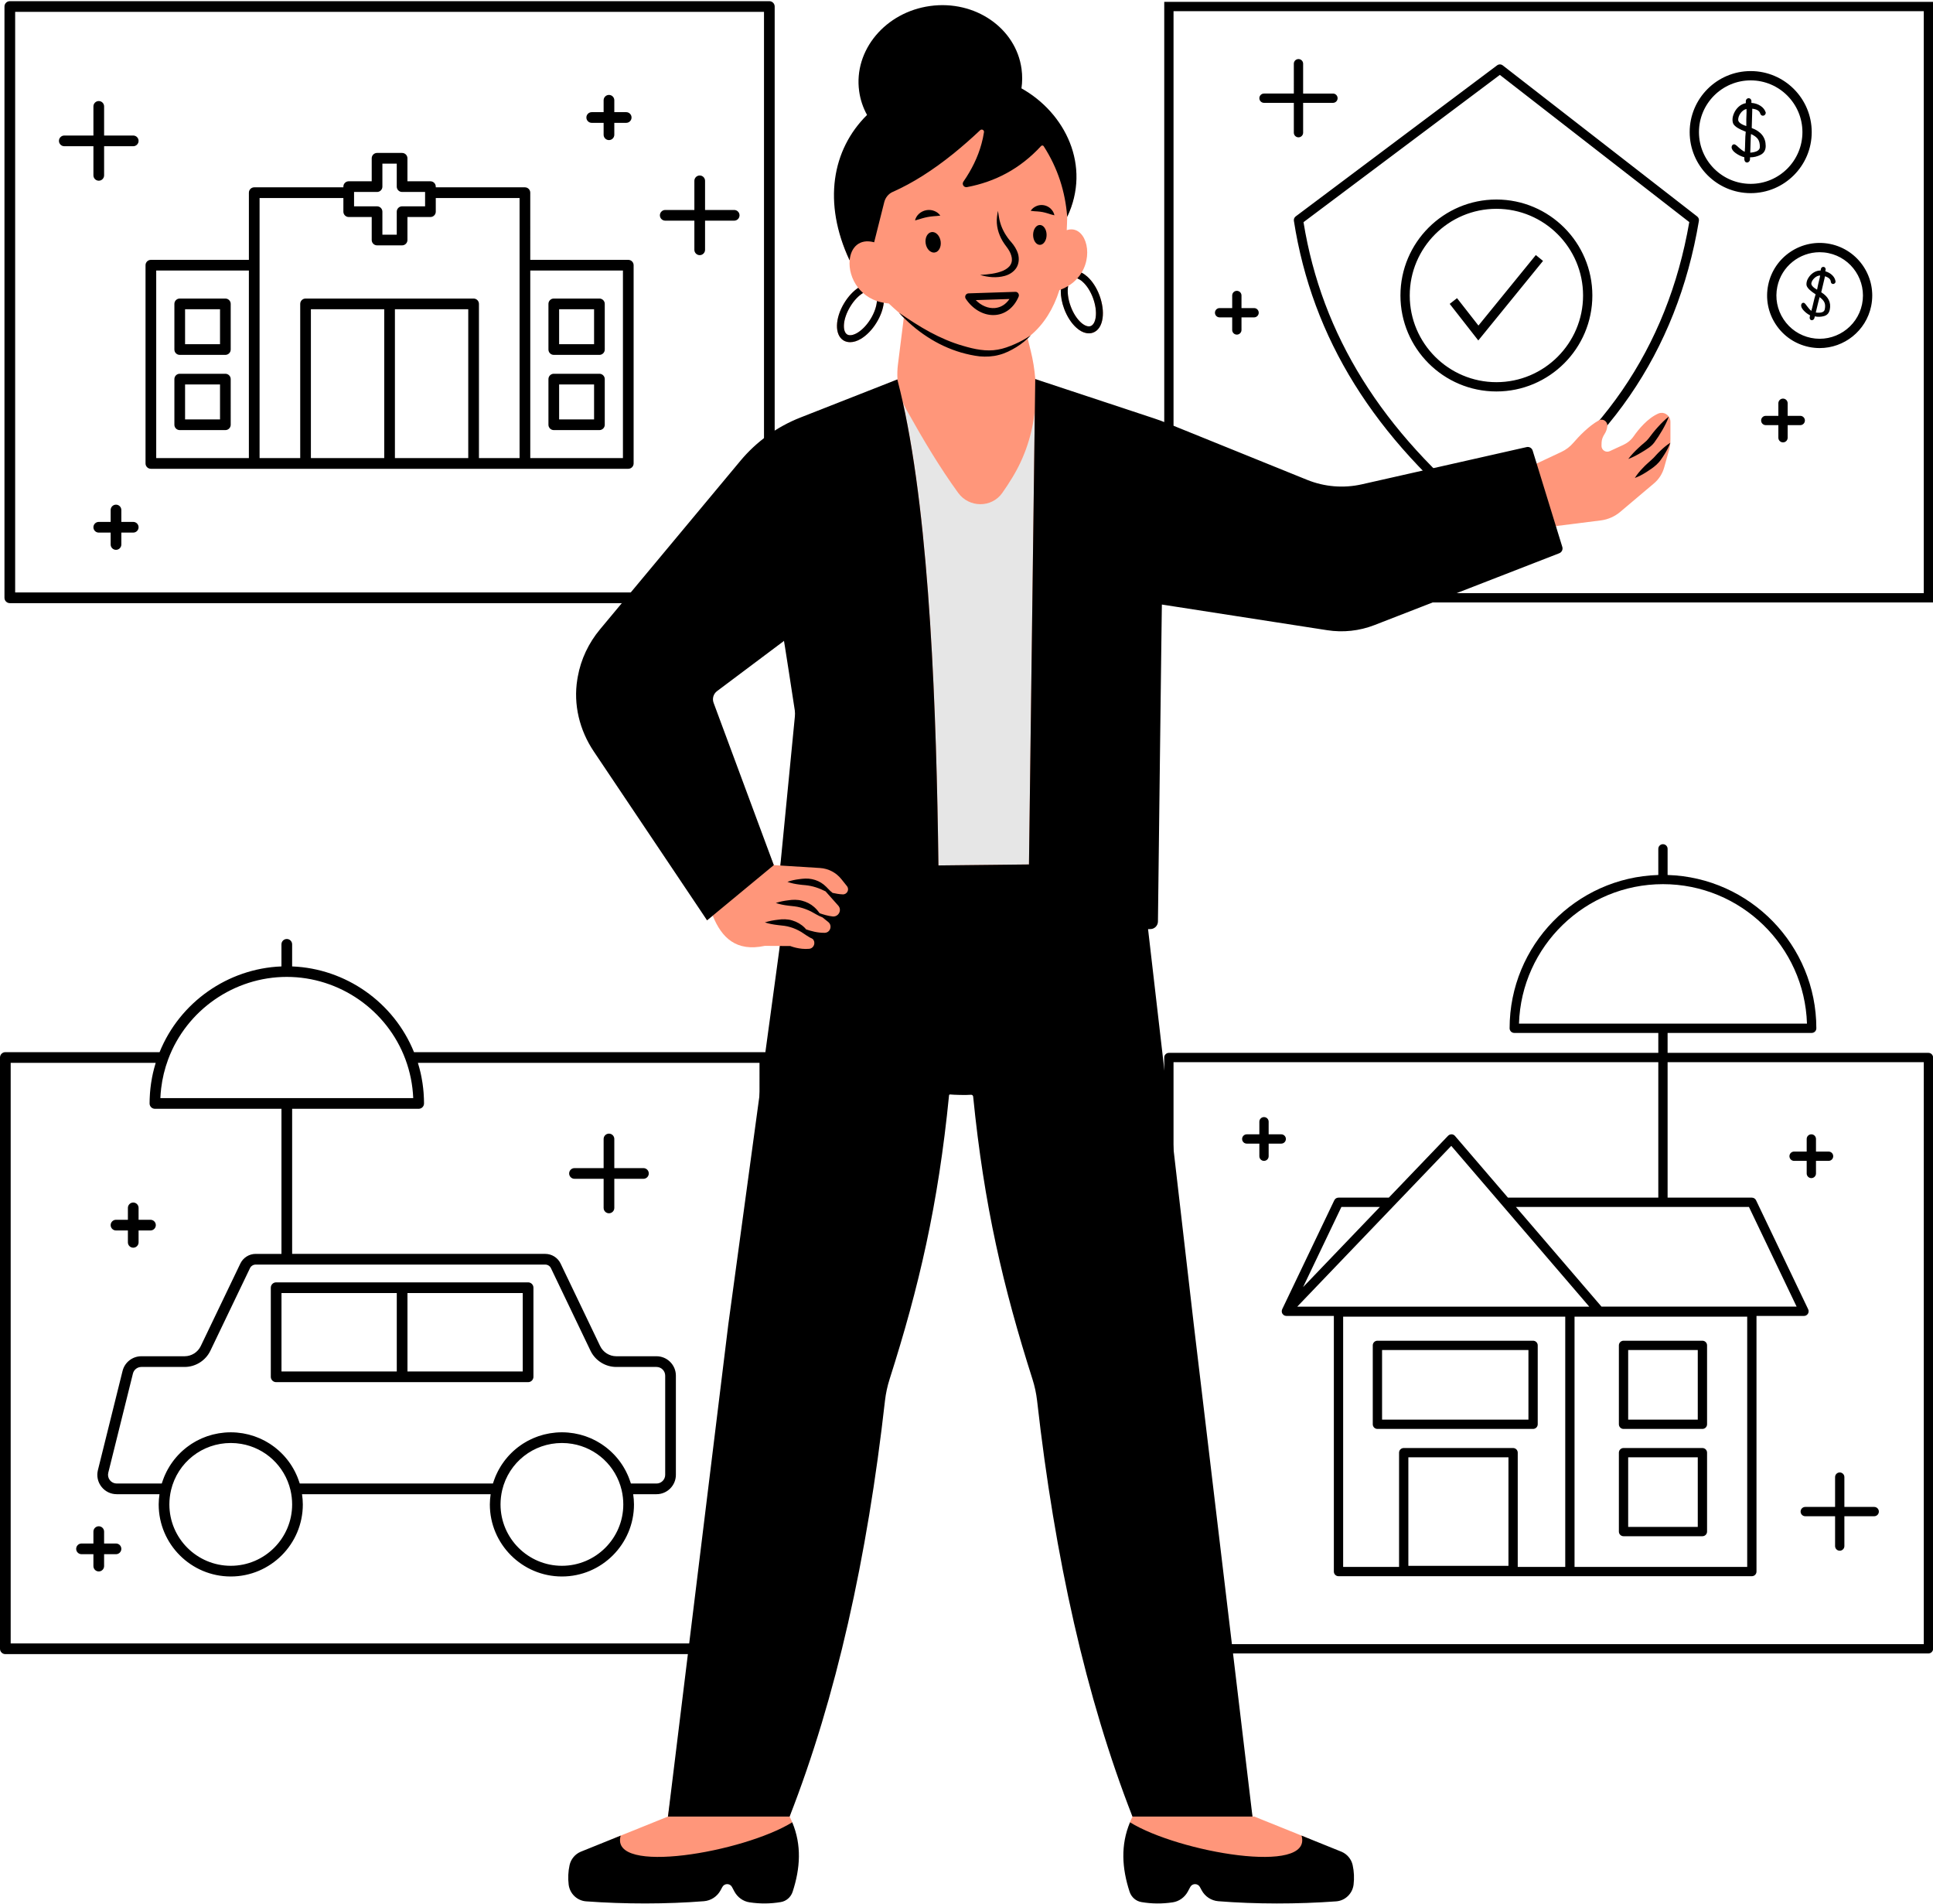
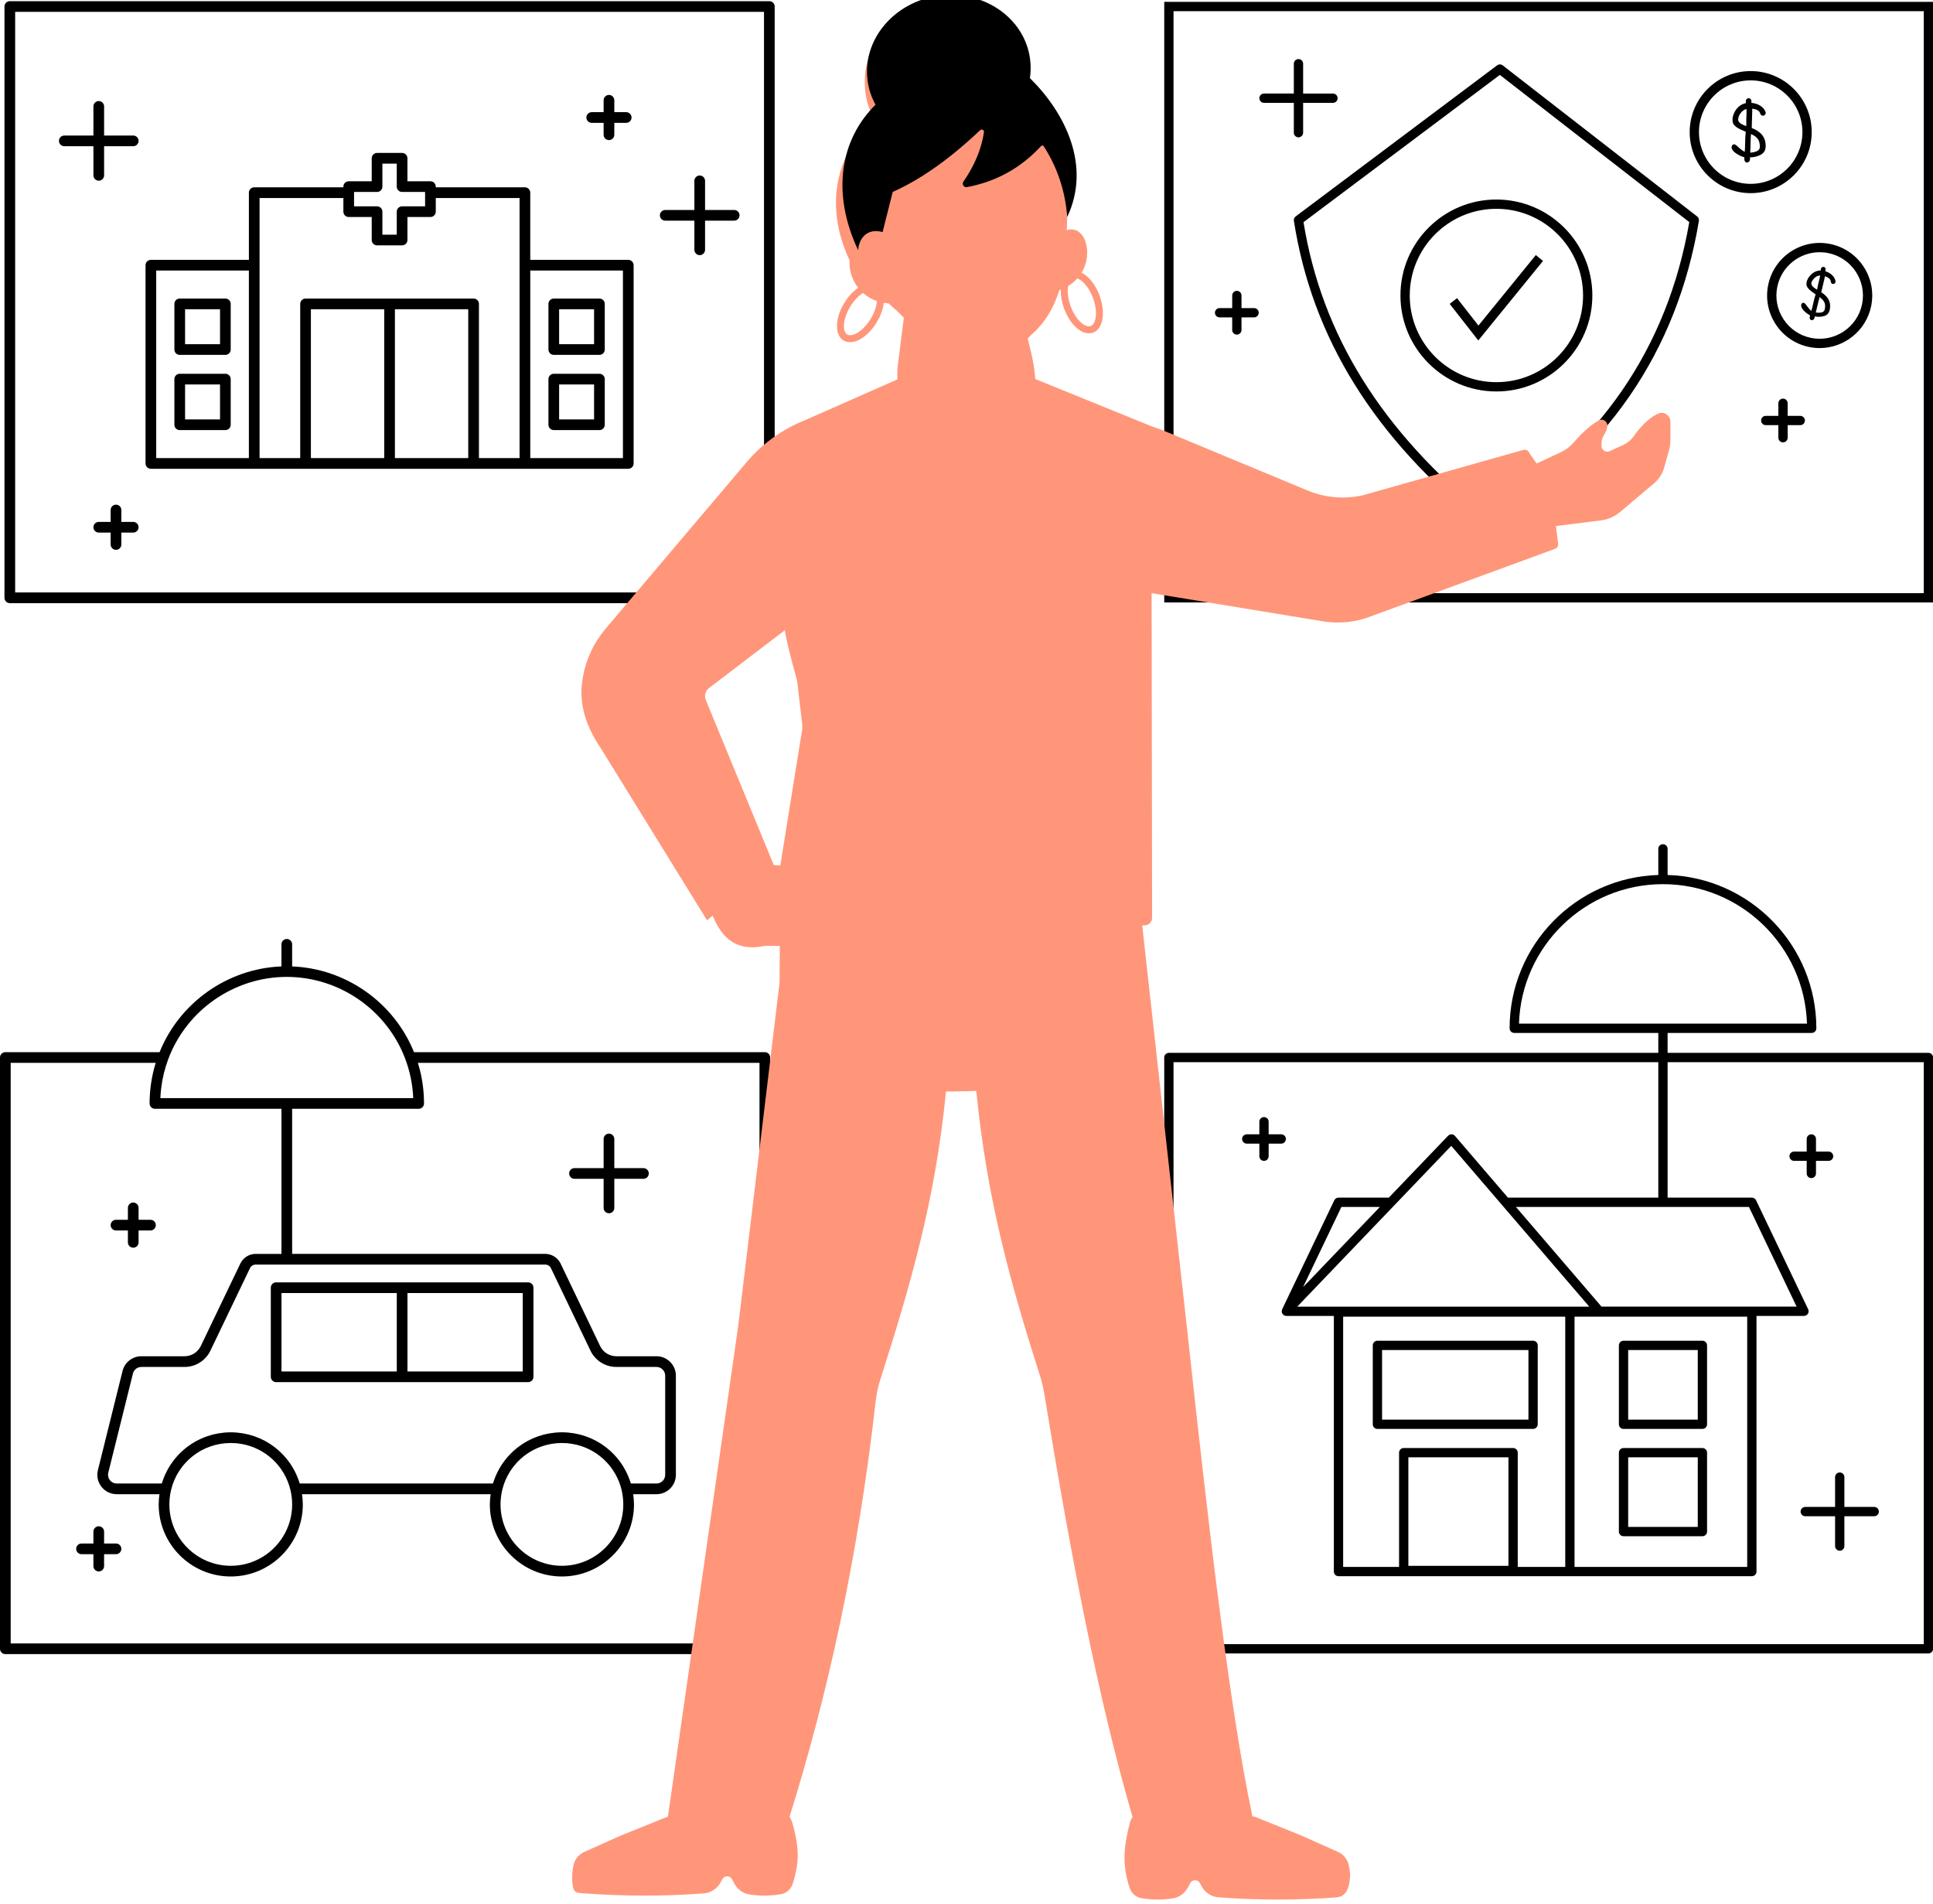
<svg xmlns="http://www.w3.org/2000/svg" fill="#000000" height="484.7" preserveAspectRatio="xMidYMid meet" version="1" viewBox="-0.0 -0.3 492.1 484.7" width="492.1" zoomAndPan="magnify">
  <g id="change1_1">
    <path d="M194.712,267.504h-89.315 c-5.133-12.696-17.367-21.285-31.025-21.824v-5.622 c0-0.751-0.609-1.36-1.36-1.36c-0.751,0-1.36,0.61-1.36,1.36v5.622 c-13.657,0.54-25.89,9.127-31.025,21.824H1.36 c-0.751,0-1.36,0.61-1.36,1.36L0,419.359 c-0,0.751,0.609,1.36,1.36,1.36h193.352c0.751,0,1.36-0.61,1.36-1.36 l0-150.495C196.072,268.114,195.463,267.504,194.712,267.504z M41.031,276.682 c0.301-2.505,0.895-4.963,1.777-7.345c0-0,0-0.001,0-0.001 c4.675-12.555,16.813-20.989,30.205-20.989c13.394,0,25.532,8.435,30.205,20.99 c1.176,3.175,1.84,6.487,1.981,9.864H40.827 C40.862,278.357,40.93,277.517,41.031,276.682z M193.352,417.999H2.72L2.72,270.225 h36.915c-0.023,0.074-0.038,0.15-0.06,0.225 c-0.22,0.73-0.42,1.464-0.591,2.204c-0.011,0.046-0.023,0.091-0.034,0.136 c-0.173,0.759-0.313,1.525-0.434,2.293c-0.023,0.143-0.046,0.285-0.067,0.428 c-0.109,0.75-0.194,1.503-0.254,2.26c-0.011,0.137-0.018,0.275-0.027,0.412 c-0.053,0.79-0.088,1.582-0.088,2.377c0,0.751,0.609,1.36,1.36,1.36h32.213 v36.93H65.083c-1.651,0-3.18,0.962-3.894,2.452l-10.085,21.017 c-0.753,1.569-2.365,2.583-4.106,2.583H35.99c-2.272,0-4.242,1.541-4.79,3.745 L24.925,373.889c-0.369,1.484-0.04,3.026,0.902,4.23s2.359,1.896,3.888,1.896 h10.888c-0.122,0.867-0.205,1.736-0.205,2.602 c0,10.113,8.233,18.342,18.353,18.342c10.114,0,18.342-8.228,18.342-18.342 c0-0.865-0.083-1.734-0.205-2.602h48.021c-0.122,0.867-0.205,1.736-0.205,2.602 c-0,10.113,8.233,18.342,18.353,18.342c10.114,0,18.342-8.228,18.342-18.342 c0-0.865-0.083-1.734-0.205-2.602h5.937c2.721,0,4.935-2.215,4.935-4.936v-25.24 c0-2.721-2.214-4.936-4.935-4.936h-10.238c-1.742,0-3.354-1.015-4.107-2.586 l-10.073-21.014c-0.714-1.49-2.243-2.453-3.895-2.453h-64.444v-36.93h32.214 c0.751,0,1.36-0.61,1.36-1.36c0-0.795-0.035-1.586-0.088-2.375 c-0.009-0.139-0.017-0.278-0.028-0.417c-0.06-0.754-0.145-1.503-0.253-2.25 c-0.022-0.15-0.046-0.299-0.07-0.448c-0.121-0.762-0.259-1.521-0.43-2.274 c-0.013-0.056-0.029-0.112-0.042-0.168c-0.169-0.728-0.366-1.451-0.582-2.169 c-0.024-0.078-0.039-0.158-0.063-0.236h86.962L193.352,417.999z M158.642,372.928 c-0.124-0.201-0.252-0.397-0.383-0.592c-0.146-0.217-0.296-0.431-0.451-0.641 c-0.139-0.189-0.281-0.375-0.428-0.557c-0.162-0.203-0.329-0.402-0.5-0.598 c-0.153-0.176-0.308-0.35-0.468-0.519c-0.178-0.189-0.362-0.373-0.548-0.554 c-0.166-0.162-0.332-0.322-0.504-0.477c-0.193-0.175-0.392-0.342-0.593-0.509 c-0.177-0.147-0.354-0.294-0.537-0.434c-0.208-0.159-0.422-0.31-0.636-0.461 c-0.188-0.131-0.374-0.264-0.567-0.388c-0.222-0.143-0.45-0.277-0.678-0.411 c-0.196-0.115-0.39-0.232-0.591-0.34c-0.236-0.127-0.479-0.242-0.721-0.359 c-0.203-0.098-0.403-0.199-0.61-0.289c-0.251-0.109-0.508-0.206-0.764-0.304 c-0.207-0.079-0.411-0.164-0.622-0.236c-0.268-0.092-0.542-0.168-0.815-0.248 c-0.207-0.06-0.411-0.127-0.621-0.18c-0.291-0.074-0.588-0.13-0.884-0.19 c-0.199-0.04-0.395-0.089-0.596-0.122c-0.333-0.056-0.672-0.091-1.011-0.129 c-0.17-0.019-0.336-0.048-0.507-0.062c-0.512-0.043-1.029-0.066-1.551-0.066 c-0.522,0-1.04,0.023-1.552,0.066c-0.171,0.014-0.338,0.043-0.508,0.062 c-0.339,0.038-0.678,0.073-1.012,0.129c-0.2,0.033-0.395,0.082-0.592,0.121 c-0.298,0.06-0.597,0.117-0.89,0.191c-0.207,0.053-0.409,0.119-0.614,0.178 c-0.276,0.08-0.553,0.158-0.823,0.25c-0.208,0.071-0.409,0.154-0.613,0.233 c-0.26,0.1-0.521,0.197-0.775,0.308c-0.202,0.088-0.397,0.187-0.595,0.282 c-0.248,0.119-0.496,0.237-0.738,0.367c-0.194,0.104-0.382,0.217-0.572,0.329 c-0.236,0.138-0.471,0.276-0.7,0.424c-0.185,0.119-0.363,0.246-0.543,0.372 c-0.224,0.156-0.446,0.313-0.662,0.479c-0.174,0.133-0.342,0.273-0.511,0.413 c-0.211,0.174-0.419,0.35-0.622,0.533c-0.162,0.146-0.319,0.298-0.475,0.45 c-0.197,0.191-0.391,0.385-0.579,0.586c-0.149,0.159-0.294,0.321-0.437,0.485 c-0.183,0.209-0.361,0.421-0.534,0.638c-0.135,0.169-0.266,0.341-0.395,0.515 c-0.167,0.225-0.328,0.454-0.484,0.687c-0.121,0.18-0.239,0.361-0.354,0.546 c-0.149,0.24-0.291,0.485-0.429,0.733c-0.106,0.19-0.211,0.38-0.31,0.575 c-0.13,0.254-0.252,0.514-0.371,0.776c-0.091,0.2-0.181,0.399-0.265,0.603 c-0.11,0.266-0.209,0.538-0.307,0.811c-0.076,0.211-0.152,0.421-0.22,0.636 c-0.027,0.086-0.062,0.168-0.088,0.255H76.312 c-0.025-0.082-0.058-0.16-0.084-0.242c-0.073-0.232-0.156-0.459-0.237-0.687 c-0.091-0.254-0.183-0.506-0.285-0.753c-0.091-0.223-0.19-0.441-0.29-0.659 c-0.11-0.242-0.223-0.481-0.343-0.717c-0.109-0.213-0.223-0.421-0.339-0.629 c-0.128-0.229-0.26-0.456-0.398-0.678c-0.125-0.201-0.253-0.399-0.385-0.595 c-0.146-0.216-0.295-0.428-0.449-0.637c-0.14-0.19-0.283-0.377-0.431-0.561 c-0.161-0.202-0.327-0.399-0.497-0.594c-0.154-0.177-0.31-0.352-0.471-0.523 c-0.177-0.188-0.359-0.37-0.544-0.55c-0.167-0.163-0.335-0.325-0.509-0.482 c-0.192-0.173-0.389-0.339-0.587-0.504c-0.179-0.149-0.358-0.297-0.543-0.438 c-0.206-0.158-0.418-0.307-0.63-0.457c-0.189-0.133-0.378-0.266-0.572-0.392 c-0.22-0.142-0.446-0.274-0.672-0.407c-0.198-0.116-0.395-0.234-0.598-0.343 c-0.234-0.126-0.474-0.24-0.714-0.355c-0.205-0.099-0.408-0.201-0.617-0.292 c-0.249-0.109-0.504-0.204-0.759-0.302c-0.209-0.08-0.415-0.165-0.627-0.238 c-0.266-0.091-0.538-0.167-0.809-0.246c-0.209-0.061-0.415-0.128-0.626-0.182 c-0.29-0.073-0.585-0.129-0.88-0.189c-0.2-0.04-0.397-0.089-0.6-0.123 c-0.332-0.056-0.67-0.091-1.007-0.129c-0.171-0.019-0.339-0.048-0.511-0.062 c-0.512-0.043-1.029-0.066-1.551-0.066c-0.522,0-1.04,0.023-1.552,0.066 c-0.171,0.014-0.338,0.043-0.508,0.062c-0.339,0.038-0.678,0.073-1.012,0.129 c-0.2,0.034-0.395,0.082-0.592,0.121c-0.298,0.06-0.597,0.117-0.89,0.191 c-0.207,0.053-0.409,0.119-0.614,0.178c-0.276,0.08-0.553,0.157-0.823,0.25 c-0.208,0.071-0.409,0.154-0.613,0.233c-0.26,0.1-0.521,0.197-0.775,0.308 c-0.202,0.088-0.397,0.187-0.595,0.282c-0.248,0.119-0.496,0.237-0.738,0.367 c-0.194,0.104-0.382,0.217-0.572,0.329c-0.236,0.138-0.471,0.276-0.7,0.424 c-0.185,0.119-0.363,0.246-0.543,0.372c-0.224,0.156-0.446,0.313-0.662,0.479 c-0.174,0.133-0.342,0.273-0.511,0.413c-0.211,0.174-0.419,0.35-0.622,0.533 c-0.162,0.146-0.319,0.298-0.475,0.45c-0.197,0.191-0.391,0.385-0.579,0.586 c-0.149,0.159-0.294,0.321-0.437,0.485c-0.183,0.209-0.361,0.421-0.534,0.639 c-0.135,0.169-0.266,0.341-0.395,0.515c-0.167,0.225-0.328,0.454-0.484,0.687 c-0.121,0.18-0.239,0.361-0.354,0.546c-0.149,0.24-0.291,0.485-0.429,0.733 c-0.106,0.19-0.211,0.38-0.31,0.575c-0.13,0.254-0.252,0.514-0.371,0.776 c-0.091,0.2-0.181,0.399-0.265,0.603c-0.11,0.266-0.209,0.538-0.307,0.811 c-0.076,0.211-0.152,0.421-0.22,0.636c-0.027,0.086-0.062,0.168-0.088,0.255 H29.715c-0.687,0-1.322-0.31-1.745-0.85c-0.423-0.542-0.571-1.233-0.405-1.9 l6.276-25.24c0.246-0.99,1.13-1.68,2.15-1.68h11.008 c2.781,0,5.356-1.62,6.558-4.129l10.084-21.017 c0.264-0.551,0.83-0.907,1.442-0.907h73.733c0.611,0,1.177,0.356,1.442,0.908 l10.073,21.014c1.203,2.51,3.778,4.131,6.56,4.131h10.238 c1.222,0,2.216,0.993,2.216,2.215v25.24c0,1.222-0.994,2.215-2.216,2.215h-6.512 c-0.025-0.083-0.058-0.161-0.084-0.244c-0.073-0.23-0.154-0.456-0.236-0.682 c-0.092-0.255-0.185-0.51-0.287-0.759c-0.091-0.222-0.189-0.439-0.288-0.656 c-0.111-0.243-0.224-0.483-0.344-0.719c-0.108-0.212-0.222-0.419-0.337-0.626 C158.913,373.379,158.781,373.151,158.642,372.928z M158.678,382.617 c0,8.613-7.008,15.621-15.622,15.621c-8.62-0-15.633-7.008-15.633-15.621 c0-1.216,0.143-2.445,0.424-3.646c1.687-7.059,7.941-11.987,15.21-11.987 c0.908,0,1.8,0.077,2.669,0.226c6.084,1.04,11.053,5.586,12.529,11.762 c0,0,0,0,0,0C158.535,380.177,158.678,381.404,158.678,382.617z M74.373,382.617c0,8.613-7.008,15.621-15.622,15.621 c-8.62,0-15.633-7.008-15.633-15.621c0-1.216,0.143-2.445,0.424-3.646 c1.687-7.059,7.941-11.987,15.21-11.987c0.908,0,1.8,0.077,2.669,0.226 c6.084,1.04,11.054,5.586,12.529,11.762c0,0,0,0,0,0 C74.23,380.178,74.373,381.405,74.373,382.617z M134.442,326.094H70.301 c-0.751,0-1.36,0.61-1.36,1.36v22.682c0,0.751,0.609,1.36,1.36,1.36h64.141 c0.751,0,1.36-0.61,1.36-1.36v-22.682 C135.802,326.703,135.193,326.094,134.442,326.094z M101.011,348.775h-29.35v-19.961 h29.35V348.775z M133.082,348.775h-29.351v-19.961h29.351V348.775z M144.893,298.376 c0-0.751,0.609-1.36,1.36-1.36h7.417v-7.415c0-0.751,0.609-1.36,1.36-1.36 c0.751,0,1.36,0.61,1.36,1.36v7.415h7.416c0.751,0,1.36,0.61,1.36,1.36 s-0.609,1.36-1.36,1.36h-7.416v7.415c0,0.751-0.609,1.36-1.36,1.36 c-0.751,0-1.36-0.61-1.36-1.36v-7.415h-7.417 C145.501,299.736,144.893,299.126,144.893,298.376z M30.89,393.925 c0,0.751-0.609,1.36-1.36,1.36h-3.028v3.028c0,0.751-0.609,1.36-1.36,1.36 c-0.751,0-1.36-0.61-1.36-1.36v-3.028h-3.028 c-0.751,0-1.36-0.61-1.36-1.36c0-0.751,0.609-1.36,1.36-1.36h3.028 l0-3.027c0-0.751,0.609-1.36,1.36-1.36s1.36,0.61,1.36,1.36v3.027 h3.028C30.282,392.564,30.89,393.174,30.89,393.925z M28.171,311.527 c0-0.751,0.609-1.36,1.36-1.36h3.028v-3.028c0-0.751,0.609-1.36,1.36-1.36 c0.751,0,1.36,0.61,1.36,1.36v3.028h3.028c0.751,0,1.36,0.61,1.36,1.36 s-0.609,1.36-1.36,1.36h-3.028l-0,3.027c0,0.751-0.609,1.36-1.36,1.36 s-1.36-0.61-1.36-1.36v-3.027h-3.028 C28.779,312.888,28.171,312.278,28.171,311.527z M195.857,0L2.498,0 C1.747-0,1.138,0.609,1.138,1.36L1.138,151.856 c0,0.751,0.609,1.36,1.36,1.36h193.359c0.751,0,1.36-0.609,1.36-1.36V1.36 C197.217,0.609,196.608,0,195.857,0z M194.497,150.496L3.858,150.496 L3.858,2.72l190.639,0L194.497,150.496z M152.599,75.689h-11.617 c-0.751,0-1.36,0.609-1.36,1.36l-0,11.618c0,0.751,0.609,1.36,1.36,1.36 h11.617c0.751,0,1.36-0.609,1.36-1.36V77.049 C153.959,76.298,153.35,75.689,152.599,75.689z M151.239,87.307h-8.898v-8.898h8.898 V87.307z M152.599,94.833h-11.617c-0.751,0-1.36,0.609-1.36,1.36v11.618 c0,0.751,0.609,1.36,1.36,1.36h11.617c0.751,0,1.36-0.609,1.36-1.36V96.193 C153.959,95.442,153.35,94.833,152.599,94.833z M151.239,106.451h-8.898v-8.898 l8.898,0L151.239,106.451z M38.409,119.019l26.308,0 c0.002,0,0.004,0.001,0.006,0.001l68.909,0c0.002,0,0.004-0.001,0.006-0.001 l26.308,0c0.751,0,1.36-0.609,1.36-1.36l0-50.457 c0-0.751-0.609-1.36-1.36-1.36h-24.954V48.739c0-0.751-0.609-1.36-1.36-1.36 H110.937v-0.178c0-0.751-0.609-1.36-1.36-1.36h-5.853v-5.854 c0-0.751-0.609-1.36-1.36-1.36H95.99c-0.751,0-1.36,0.609-1.36,1.36v5.854 h-5.854c-0.751,0-1.36,0.609-1.36,1.36v0.178H64.723 c-0.751,0-1.36,0.609-1.36,1.36v17.102H38.409c-0.751,0-1.36,0.609-1.36,1.36 l-0,50.457C37.049,118.41,37.658,119.019,38.409,119.019z M134.996,68.561h23.59 v47.737H134.996V68.561z M97.818,116.299H79.147V78.409h18.67V116.299z M119.207,116.299h-18.67V78.409l18.67,0V116.299z M90.136,48.739V48.561h5.854 c0.751,0,1.36-0.609,1.36-1.36v-5.854h3.655v5.854 c0,0.751,0.609,1.36,1.36,1.36h5.853v0.178v3.477h-5.853 c-0.751,0-1.36,0.609-1.36,1.36v5.854H97.35v-5.854 c0-0.751-0.609-1.36-1.36-1.36h-5.854V48.739z M66.083,50.099h21.334v3.477 c0,0.751,0.609,1.36,1.36,1.36h5.854v5.854c0,0.751,0.609,1.36,1.36,1.36 h6.374c0.751,0,1.36-0.609,1.36-1.36v-5.854l5.853,0 c0.751,0,1.36-0.609,1.36-1.36v-3.477h21.334v66.201h-10.345l0-39.251 c0-0.751-0.609-1.36-1.36-1.36l-42.779-0c-0.751,0-1.36,0.609-1.36,1.36 l-0,39.251H66.083V50.099z M39.769,68.561h23.59l-0,47.737l-23.59-0 L39.769,68.561z M57.373,75.689H45.755c-0.751,0-1.36,0.609-1.36,1.36v11.618 c0,0.751,0.609,1.36,1.36,1.36h11.618c0.751,0,1.36-0.609,1.36-1.36V77.049 C58.733,76.298,58.124,75.689,57.373,75.689z M56.013,87.307h-8.898l0-8.898 h8.898V87.307z M57.373,94.833H45.755c-0.751,0-1.36,0.609-1.36,1.36 l-0,11.618c0,0.751,0.609,1.36,1.36,1.36h11.618 c0.751,0,1.36-0.609,1.36-1.36V96.193 C58.733,95.442,58.124,94.833,57.373,94.833z M56.013,106.451h-8.898v-8.898h8.898 V106.451z M15.007,35.557c0-0.751,0.609-1.36,1.36-1.36h7.416l0-7.416 c0-0.751,0.609-1.36,1.36-1.36s1.36,0.609,1.36,1.36v7.416h7.416 c0.751,0,1.36,0.609,1.36,1.36c0,0.751-0.609,1.36-1.36,1.36h-7.416v7.416 c0,0.751-0.609,1.36-1.36,1.36c-0.751,0-1.36-0.609-1.36-1.36V36.917H16.367 C15.616,36.917,15.007,36.308,15.007,35.557z M167.995,54.504 c0-0.751,0.609-1.36,1.36-1.36l7.416,0v-7.416 c0-0.751,0.609-1.36,1.36-1.36s1.36,0.609,1.36,1.36v7.416h7.416 c0.751,0,1.36,0.609,1.36,1.36s-0.609,1.36-1.36,1.36h-7.416v7.417 c0,0.751-0.609,1.36-1.36,1.36s-1.36-0.609-1.36-1.36v-7.417h-7.416 C168.603,55.864,167.995,55.255,167.995,54.504z M35.278,133.9 c0,0.751-0.609,1.36-1.36,1.36h-3.028v3.028c0,0.751-0.609,1.36-1.36,1.36 s-1.36-0.609-1.36-1.36v-3.028h-3.028c-0.751,0-1.36-0.609-1.36-1.36 s0.609-1.36,1.36-1.36l3.028,0v-3.029c0-0.751,0.609-1.36,1.36-1.36 c0.751,0,1.36,0.609,1.36,1.36v3.029h3.028 C34.67,132.54,35.278,133.148,35.278,133.9z M149.281,29.608 c0-0.751,0.609-1.36,1.36-1.36l3.028,0v-3.028 c0-0.751,0.609-1.36,1.36-1.36s1.36,0.609,1.36,1.36v3.028h3.028 c0.751,0,1.36,0.609,1.36,1.36c0,0.751-0.609,1.36-1.36,1.36h-3.028v3.028 c0,0.751-0.609,1.36-1.36,1.36s-1.36-0.609-1.36-1.36v-3.028h-3.028 C149.89,30.968,149.281,30.359,149.281,29.608z M492.116,0.177L296.392,0.177 l-0,152.861l195.724,0V0.177z M489.751,150.673l-190.994-0V2.542 L489.751,2.542L489.751,150.673z M329.396,55.912 c4.648,29.842,20.433,55.211,48.256,77.554c0.215,0.173,0.477,0.26,0.74,0.26 c0.211,0,0.424-0.057,0.612-0.171c29.919-18.119,47.919-44.238,53.5-77.631 c0.072-0.429-0.098-0.862-0.441-1.129l-49.495-38.452 c-0.418-0.327-1.007-0.331-1.434-0.013l-51.278,38.453 C329.505,55.047,329.329,55.48,329.396,55.912z M381.83,18.765l48.224,37.464 c-5.55,32.088-22.894,57.27-51.567,74.872 c-26.725-21.654-41.99-46.152-46.643-74.852L381.83,18.765z M405.379,74.911 c0-13.47-10.958-24.428-24.428-24.428s-24.428,10.958-24.428,24.428 c0,13.469,10.959,24.427,24.428,24.427S405.379,88.381,405.379,74.911z M358.889,74.911 c0-12.165,9.897-22.063,22.063-22.063s22.063,9.897,22.063,22.063 c0,12.165-9.897,22.062-22.063,22.062S358.889,87.076,358.889,74.911z M392.823,66.11 L376.343,86.356l-7.278-9.31l1.864-1.456l5.451,6.974l14.609-17.947 L392.823,66.11z M445.69,48.861c8.566,0,15.534-6.968,15.534-15.534 s-6.968-15.535-15.534-15.535c-8.566,0-15.535,6.969-15.535,15.535 S437.125,48.861,445.69,48.861z M445.69,20.158c7.262,0,13.169,5.908,13.169,13.169 c0,7.261-5.907,13.169-13.169,13.169s-13.17-5.908-13.17-13.169 C432.52,26.065,438.429,20.158,445.69,20.158z M441.843,38.652 c0.676,0.495,1.419,0.854,2.228,1.077v0.585 c0.07,0.502,0.306,0.753,0.711,0.753c0.167,0,0.327-0.077,0.48-0.23 c0.153-0.154,0.238-0.349,0.252-0.585l0-0.502 c0.989,0,1.903-0.223,2.74-0.67c0.836-0.446,1.254-1.192,1.254-2.237 c0-2.161-1.186-3.681-3.555-4.559l0.126-4.35v-0.564 c1.184,0.125,1.867,0.551,2.049,1.275c0.14,0.334,0.356,0.502,0.648,0.502 c0.14,0,0.257-0.028,0.356-0.084c0.237-0.139,0.369-0.369,0.397-0.69 c-0.209-0.697-0.648-1.268-1.317-1.715c-0.669-0.446-1.45-0.704-2.342-0.773 v-0.585c-0.126-0.404-0.362-0.607-0.711-0.607c-0.167,0-0.322,0.06-0.459,0.178 c-0.14,0.118-0.225,0.282-0.252,0.491v0.586 c-0.682,0.14-1.28,0.436-1.789,0.888c-0.509,0.454-0.902,0.986-1.181,1.6 s-0.419,1.175-0.419,1.683c0,0.51,0.085,0.903,0.252,1.182 c0.419,0.655,1.457,1.297,3.116,1.924c-0.083,0.767-0.133,1.641-0.146,2.624 c-0.014,0.983-0.049,1.809-0.106,2.479c-0.376-0.14-0.919-0.53-1.63-1.172 c-0.223-0.208-0.342-0.32-0.356-0.334c-0.306-0.265-0.548-0.397-0.722-0.397 s-0.323,0.07-0.449,0.209s-0.189,0.314-0.189,0.522 C440.829,37.659,441.168,38.157,441.843,38.652z M445.671,35.693 c0.02-0.836,0.053-1.464,0.094-1.882c0.824,0.376,1.404,0.802,1.746,1.275 c0.342,0.474,0.512,1.14,0.512,1.997c0,0.858-0.815,1.349-2.445,1.475 C445.618,37.484,445.65,36.53,445.671,35.693z M442.502,30.214 c0-0.572,0.203-1.139,0.608-1.704c0.403-0.564,0.905-0.923,1.504-1.077 c0.014,0.112,0.022,0.356,0.022,0.733l-0.063,1.881v1.736 C443.234,31.351,442.544,30.828,442.502,30.214z M450.146,72.21 c-0.722,3.5-0.037,7.072,1.929,10.058c1.964,2.985,4.974,5.027,8.474,5.748 c0.908,0.187,1.813,0.277,2.706,0.277c6.213,0,11.799-4.362,13.102-10.68v-0.001 c1.489-7.226-3.179-14.317-10.404-15.807 C458.728,60.319,451.636,64.984,450.146,72.21z M463.248,63.895 c0.734,0,1.481,0.074,2.227,0.228c5.949,1.226,9.791,7.064,8.566,13.012 c-1.228,5.949-7.074,9.789-13.013,8.564c-2.881-0.594-5.36-2.275-6.978-4.732 c-1.618-2.458-2.182-5.398-1.587-8.28 C453.535,67.486,458.133,63.895,463.248,63.895z M460.805,79.963l-0.1,0.487 c-0.028,0.43,0.126,0.679,0.463,0.749c0.139,0.029,0.285-0.008,0.439-0.109 c0.154-0.102,0.258-0.25,0.31-0.444l0.086-0.418 c0.823,0.17,1.622,0.141,2.396-0.087c0.772-0.228,1.249-0.777,1.428-1.647 c0.371-1.799-0.356-3.268-2.177-4.405l0.851-3.599l0.097-0.47 c0.964,0.307,1.46,0.779,1.487,1.413c0.059,0.302,0.21,0.479,0.454,0.529 c0.116,0.024,0.219,0.021,0.311-0.009c0.221-0.075,0.371-0.244,0.449-0.506 c-0.055-0.616-0.322-1.167-0.802-1.653c-0.48-0.486-1.086-0.835-1.817-1.046 l0.1-0.487c-0.036-0.358-0.198-0.567-0.488-0.627 c-0.139-0.029-0.278-0.006-0.413,0.069c-0.136,0.075-0.235,0.197-0.294,0.366 l-0.101,0.488c-0.592-0.001-1.14,0.143-1.641,0.433 c-0.501,0.29-0.92,0.666-1.258,1.129c-0.338,0.463-0.55,0.906-0.637,1.329 c-0.087,0.424-0.084,0.766,0.007,1.027c0.236,0.617,0.99,1.329,2.264,2.136 c-0.201,0.624-0.392,1.344-0.572,2.159c-0.18,0.816-0.352,1.497-0.513,2.045 c-0.289-0.181-0.674-0.599-1.156-1.255c-0.15-0.212-0.23-0.325-0.239-0.339 c-0.21-0.273-0.388-0.425-0.532-0.455c-0.145-0.03-0.281,0.003-0.41,0.097 c-0.129,0.095-0.211,0.229-0.247,0.403c-0.086,0.418,0.11,0.891,0.588,1.419 C459.613,79.212,460.17,79.639,460.805,79.963z M464.464,76.688 c0.203,0.453,0.231,1.037,0.084,1.75c-0.147,0.714-0.91,0.983-2.289,0.808 c0.218-0.887,0.409-1.676,0.57-2.369c0.161-0.693,0.295-1.209,0.401-1.551 C463.851,75.781,464.261,76.235,464.464,76.688z M461.131,71.773 c0.098-0.476,0.364-0.914,0.798-1.314c0.433-0.4,0.912-0.613,1.437-0.639 c-0.008,0.096-0.043,0.3-0.107,0.614l-0.375,1.555l-0.298,1.445 C461.545,72.845,461.062,72.291,461.131,71.773z M320.606,24.694 c0-0.653,0.529-1.183,1.183-1.183h7.593V15.918c0-0.653,0.529-1.183,1.183-1.183 s1.183,0.53,1.183,1.183v7.594l7.593,0c0.654,0,1.183,0.53,1.183,1.183 c0,0.653-0.529,1.183-1.183,1.183h-7.593v7.593c0,0.653-0.529,1.183-1.183,1.183 s-1.183-0.53-1.183-1.183v-7.593h-7.593 C321.135,25.876,320.606,25.347,320.606,24.694z M459.488,106.727 c0,0.653-0.529,1.183-1.183,1.183h-3.206v3.205c0,0.653-0.529,1.183-1.183,1.183 c-0.654,0-1.183-0.53-1.183-1.183v-3.205h-3.206c-0.654,0-1.183-0.53-1.183-1.183 s0.529-1.183,1.183-1.183h3.206v-3.205c0-0.653,0.529-1.183,1.183-1.183 c0.654,0,1.183,0.53,1.183,1.183v3.205h3.206 C458.959,105.544,459.488,106.074,459.488,106.727z M309.3,79.298 c0-0.653,0.529-1.183,1.183-1.183h3.206v-3.205c0-0.653,0.529-1.183,1.183-1.183 s1.183,0.53,1.183,1.183v3.205h3.205c0.654,0,1.183,0.53,1.183,1.183 c0,0.653-0.529,1.183-1.183,1.183h-3.205v3.205c0,0.653-0.529,1.183-1.183,1.183 s-1.183-0.53-1.183-1.183V80.481h-3.206 C309.829,80.481,309.3,79.951,309.3,79.298z M490.937,267.682h-66.402v-5.073 h36.684c0.654,0,1.183-0.529,1.183-1.183c0-21.135-16.881-38.389-37.867-39.018 v-6.653c0-0.653-0.529-1.183-1.183-1.183s-1.183,0.53-1.183,1.183v6.653 c-20.978,0.629-37.854,17.884-37.854,39.018c0,0.654,0.529,1.183,1.183,1.183h36.672 v5.073l-124.597-0c-0.654,0-1.183,0.529-1.183,1.183V419.359 c0,0.654,0.529,1.183,1.183,1.183h193.365c0.654,0,1.183-0.529,1.183-1.183V268.864 C492.119,268.211,491.59,267.682,490.937,267.682z M386.699,260.243 c0.626-19.682,16.828-35.501,36.653-35.501c19.832,0,36.04,15.818,36.666,35.501 L386.699,260.243z M445.241,306.896l12.138,25.378h-49.672l-21.787-25.378H445.241z M385.202,368.262h-27.847c-0.654,0-1.183,0.529-1.183,1.183v29.074h-14.236v-63.693 h56.542v63.693h-12.094v-29.074C386.385,368.791,385.856,368.262,385.202,368.262z M384.02,370.628v27.623h-25.482V370.628H384.02z M330.251,332.275l24.667-25.743 l14.542-15.176l12.987,15.128c0,0,0,0.001,0.001,0.001l9.987,11.633 l12.154,14.158H330.251z M331.73,327.313l9.764-20.417h9.8l-11.765,12.278 L331.73,327.313z M400.844,334.826h43.956v63.693h-43.956V334.826z M489.754,418.177 H298.755l0-148.13H422.169v34.484l-38.28-0l-13.483-15.706 c-0.217-0.253-0.531-0.403-0.865-0.412c-0.335,0.008-0.656,0.125-0.886,0.365 L353.56,304.531H340.749c-0.455,0-0.871,0.261-1.067,0.672l-13.269,27.743 c-0.011,0.023-0.01,0.047-0.019,0.07c-0.038,0.094-0.066,0.19-0.079,0.29 c-0.006,0.046-0.004,0.09-0.005,0.136c-0.001,0.082,0.005,0.163,0.021,0.244 c0.01,0.048,0.021,0.093,0.036,0.139c0.01,0.032,0.012,0.065,0.025,0.096 c0.02,0.047,0.053,0.085,0.079,0.128c0.023,0.039,0.043,0.078,0.07,0.114 c0.066,0.088,0.143,0.163,0.23,0.229c0.014,0.011,0.022,0.026,0.037,0.037 c0.003,0.002,0.007,0.003,0.01,0.005c0.083,0.057,0.175,0.098,0.271,0.132 c0.016,0.006,0.03,0.017,0.046,0.022c0.11,0.034,0.226,0.052,0.345,0.052 h12.091v65.062c0,0.654,0.529,1.183,1.183,1.183h58.907l46.322,0 c0.654,0,1.183-0.529,1.183-1.183v-65.062h12.09c0.407,0,0.784-0.209,1-0.552 c0.217-0.344,0.243-0.775,0.067-1.141l-13.269-27.743 c-0.196-0.411-0.612-0.672-1.067-0.672h-21.452v-34.484h65.22V418.177z M391.472,362.216v-20.082c0-0.654-0.529-1.183-1.183-1.183h-39.628 c-0.654,0-1.183,0.529-1.183,1.183v20.082c0,0.654,0.529,1.183,1.183,1.183h39.628 C390.943,363.398,391.472,362.869,391.472,362.216z M389.107,361.033l-37.263-0 l0-17.717h37.263L389.107,361.033z M433.398,340.951h-20.082 c-0.654,0-1.183,0.529-1.183,1.183v20.082c0,0.654,0.529,1.183,1.183,1.183h20.082 c0.654,0,1.183-0.529,1.183-1.183v-20.082 C434.581,341.48,434.052,340.951,433.398,340.951z M432.215,361.033h-17.717v-17.717 h17.717V361.033z M433.398,368.262h-20.082c-0.654,0-1.183,0.529-1.183,1.183v20.081 c0,0.654,0.529,1.183,1.183,1.183l20.082,0c0.654,0,1.183-0.529,1.183-1.183 v-20.081C434.581,368.791,434.052,368.262,433.398,368.262z M432.215,388.343h-17.717 l0-17.716h17.717V388.343z M459.58,383.256h7.593v-7.593 c0-0.654,0.529-1.183,1.183-1.183s1.183,0.529,1.183,1.183v7.593h7.593 c0.654,0,1.183,0.529,1.183,1.183s-0.529,1.183-1.183,1.183h-7.593v7.593 c0,0.654-0.529,1.183-1.183,1.183s-1.183-0.529-1.183-1.183v-7.593h-7.593 c-0.654,0-1.183-0.529-1.183-1.183S458.926,383.256,459.58,383.256z M326.176,290.783 h-3.205v3.206c0,0.654-0.529,1.183-1.183,1.183s-1.183-0.529-1.183-1.183v-3.206 h-3.206c-0.654,0-1.183-0.529-1.183-1.183s0.529-1.183,1.183-1.183h3.206v-3.205 c0-0.654,0.529-1.183,1.183-1.183s1.183,0.529,1.183,1.183v3.205h3.205 c0.654,0,1.183,0.529,1.183,1.183S326.829,290.783,326.176,290.783z M455.554,293.989 c0-0.654,0.529-1.183,1.183-1.183h3.206v-3.206c0-0.654,0.529-1.183,1.183-1.183 c0.654,0,1.183,0.529,1.183,1.183v3.206h3.205c0.654,0,1.183,0.529,1.183,1.183 s-0.529,1.183-1.183,1.183h-3.205v3.205c0,0.654-0.529,1.183-1.183,1.183 c-0.654,0-1.183-0.529-1.183-1.183v-3.205h-3.206 C456.083,295.171,455.554,294.642,455.554,293.989z" fill="#000000" />
  </g>
  <g id="change2_1">
    <path d="M425.256,111.416v-4.399c0-0.239-0.046-0.462-0.113-0.675 c-0.002-0.007-0.006-0.014-0.008-0.021c-0.069-0.212-0.169-0.404-0.293-0.58 v-0.001c-0.002-0.003-0.005-0.005-0.007-0.009 c-0.2-0.283-0.457-0.512-0.757-0.675c-0.052-0.029-0.105-0.055-0.159-0.08 c-0.074-0.033-0.146-0.066-0.224-0.091c-0.133-0.044-0.271-0.076-0.412-0.093 c-0.043-0.005-0.087-0.002-0.131-0.005c-0.121-0.007-0.244-0.003-0.368,0.012 c-0.05,0.006-0.099,0.013-0.15,0.022c-0.163,0.031-0.327,0.076-0.49,0.149 c-2.744,1.218-5.014,4.021-6.22,5.735c-0.674,0.982-1.608,1.75-2.696,2.247 c-1.052,0.485-2.377,1.1-3.441,1.585c-0.993,0.449-2.117-0.296-2.081-1.396 l0.024-0.851c0.036-0.757,0.331-1.478,0.745-2.105 c0.438-0.662,0.639-1.36,0.71-1.987c0.154-1.194-1.1-2.081-2.152-1.502 c-2.59,1.431-5.109,4.104-6.528,5.747c-0.828,0.958-1.845,1.738-3.004,2.282 l-6.303,2.956l-1.813-2.591c-0.201-0.65-0.863-1.041-1.537-0.887l-40.856,11.548 c-4.648,1.052-9.496,0.662-13.919-1.123l-36.681-15.25 c-1.076-0.438-2.164-0.828-3.264-1.194l-29.566-12.001 c-0.189-2.424-0.579-4.837-1.171-7.214l-0.769-3.122 c0.26-0.248,0.52-0.497,0.769-0.769c-0.042,0.032-0.084,0.053-0.126,0.074 c1.757-1.46,3.235-3.17,4.457-5.107c0.019-0.031,0.037-0.063,0.056-0.093 c0.282-0.452,0.555-0.912,0.811-1.388c0.053-0.099,0.101-0.203,0.153-0.303 c0.217-0.417,0.432-0.836,0.63-1.27c0.102-0.222,0.192-0.455,0.289-0.681 c0.14-0.328,0.285-0.651,0.414-0.988c0.223-0.578,0.431-1.169,0.625-1.773 c0.118-0.047,0.248-0.095,0.367-0.142c-0.012,0.13-0.012,0.26-0.012,0.39 c0,1.372,0.272,2.909,0.851,4.47c0.733,1.987,1.845,3.713,3.122,4.849 c0.828,0.745,1.679,1.206,2.507,1.36c0.603,0.118,1.194,0.083,1.738-0.118 c1.313-0.485,2.164-1.798,2.424-3.701c0.237-1.703-0.047-3.737-0.769-5.712 c-0.733-1.987-1.845-3.701-3.134-4.849c-0.485-0.426-0.97-0.769-1.455-0.993 c3.205-5.251,0.686-12.299-3.772-10.821c0.059-1.112,0.095-2.247,0.118-3.382 c6.197-13.008-2.339-25.818-13.455-32.027c0.236-1.596,0.248-3.264,0.024-4.943 C256.835,7.524,247.578,1.159,236.166,2.72 c-11.412,1.561-17.231,10.415-15.8,20.821c0.296,2.188,0.993,4.222,2.01,6.067 c-8.94,8.846-12.953,21.709-6.106,36.314l0.035-0.024 c-0.213,2.259,0.485,4.908,2.176,7.06c-1.265,0.852-2.507,2.164-3.524,3.82 c-2.424,3.95-2.519,8.148-0.225,9.567c0.509,0.307,1.076,0.449,1.691,0.449 c0.84,0,1.762-0.272,2.72-0.84c1.478-0.875,2.909-2.341,4.009-4.151 c1.017-1.656,1.667-3.429,1.833-5.038c0.402,0.083,0.828,0.13,1.265,0.166 c0.83,0.784,1.672,1.54,2.522,2.283c0.031,0.027,0.061,0.056,0.091,0.082 c0.39,0.437,0.815,0.85,1.228,1.276l-1.5,11.946 c-0.154,1.254-0.189,2.507-0.106,3.761h-0.047l-23.305,10.291 c-5.937,2.33-11.187,6.114-15.267,11.01l-35.797,42.271 c-2.885,3.465-4.86,7.604-5.653,12.039c-0.047,0.225-0.083,0.461-0.118,0.686 c-1.052,6.398,0.97,12.082,4.589,17.463l27.113,43.905l1.443-1.183 c2.282,5.653,5.996,9.248,13.269,7.687l3.808,0.024l-0.057,9.315l-10.524,87.383 l-17.895,124.895l-12.027,4.849l-9.17,4.104c-1.431,0.603-2.495,1.868-2.838,3.382 c-0.367,1.679-0.438,3.347-0.237,5.002c0.284,2.282,1.14,2.08,3.435,2.245 c9.768,0.721,20.553,0.721,30.002-0.035c1.786-0.142,3.382-1.194,4.234-2.779 l0.461-0.852c0.532-0.958,1.916-0.958,2.436,0l0.639,1.194 c0.792,1.443,2.188,2.472,3.82,2.72c2.732,0.414,5.381,0.378,7.959-0.059 c1.407-0.225,2.578-1.254,3.027-2.614c1.963-5.996,1.505-9.894-0.095-15.691 c-0.201-0.485-0.426-0.982-0.674-1.466c9.621-30.703,17.401-65.687,21.919-105.789 c0.213-1.821,0.603-3.642,1.159-5.393c7.545-23.652,13.981-45.366,16.736-73.369 c0.97,0.047,3.622-0.046,3.622-0.046s3.041-0.032,4.093-0.091 c2.755,28.003,8.817,49.298,16.361,72.962c0.556,1.75,0.862,3.583,1.159,5.393 c6.564,39.988,13.374,75.894,22.225,106.333h0.058 c-0.248,0.485-0.543,0.958-0.674,1.466c-1.613,6.242-2.058,10.696-0.095,16.691 c0.449,1.36,1.62,2.389,3.027,2.614c1.289,0.219,2.596,0.337,3.923,0.349 c1.326,0.012,2.671-0.083,4.037-0.29c1.632-0.248,3.027-1.277,3.82-2.72 l0.639-1.194c0.26-0.479,0.736-0.718,1.213-0.718 c0.477,0,0.956,0.24,1.222,0.718l0.461,0.852 c0.852,1.585,2.448,2.637,4.234,2.779c4.725,0.378,9.783,0.568,14.882,0.572 c5.099,0.004,10.237-0.176,15.121-0.537c2.294-0.166,3.151-1.963,3.435-4.246 c0.201-1.656,0.13-2.323-0.237-4.002c-0.343-1.514-1.407-2.779-2.838-3.382 l-9.17-4.104l-12.027-4.849h-0.001l-0.472-0 c-5.908-27.925-11.206-74.099-16.439-122.239l-11.628-104.58h0.579 c1.064,0,1.928-0.863,1.939-1.928c0,0-0.114-81.413-0.126-82.643l43.781,7.197 c4.056,0.639,8.219,0.189,12.051-1.301l46.84-17.159 c0.639-0.248,0.982-0.946,0.781-1.608l-0.532-4.202l11.459-1.443 c1.821-0.237,3.536-0.993,4.931-2.176c2.921-2.46,5.783-4.884,8.586-7.249 c1.265-1.064,2.164-2.483,2.602-4.068l1.313-4.695 c0.058-0.216,0.103-0.443,0.143-0.681c0.003-0.021,0.006-0.043,0.01-0.063 c0.039-0.245,0.069-0.515,0.088-0.821c0.003-0.001,0.007,0,0.007-0.007 c0,0-0.005,0-0.007,0c0.008-0.121,0.013-0.254,0.018-0.389 C425.251,111.826,425.256,111.633,425.256,111.416z M196.994,219.894l-17.339-42.093 c-0.414-1.088-0.047-2.306,0.887-3.004l19.235-14.665 c-0.024-0.225-0.047-0.461-0.071-0.686c0.568,4.529,3.267,13.249,3.279,13.935 l1.218,10.508c0.059,0.497,0.059,1.017,0.012,1.514l-5.565,34.597L196.994,219.894 z M274.252,70.57c0.426,0.142,0.887,0.426,1.36,0.852 c1.076,0.946,2.01,2.424,2.649,4.139c0.627,1.715,0.875,3.441,0.686,4.86 c-0.166,1.206-0.639,2.034-1.289,2.271c-0.65,0.237-1.537-0.083-2.448-0.887 c-1.064-0.958-2.01-2.436-2.637-4.151c-0.745-2.01-0.887-3.855-0.639-5.168 C272.857,71.941,273.625,71.279,274.252,70.57z M221.639,80.882 c-0.958,1.561-2.164,2.815-3.394,3.548c-1.053,0.615-1.987,0.757-2.578,0.402 c-1.23-0.757-1.194-3.855,0.804-7.119c0.982-1.62,2.164-2.779,3.24-3.441 c0.97,0.863,2.14,1.573,3.536,2.058 C223.141,77.736,222.573,79.356,221.639,80.882z" fill="#ff967a" />
  </g>
  <g id="change3_1">
-     <path d="M271.686,54.9c-0.484-6.402-2.402-12.424-5.986-17.987 c-0.146-0.227-0.472-0.25-0.655-0.051c-5.362,5.823-11.731,9.119-18.873,10.465 c-0.792,0.149-1.369-0.731-0.911-1.394c2.083-3.014,3.676-6.2,4.607-9.635 c0.27-0.965,0.48-1.95,0.632-2.955c0.083-0.546-0.575-0.88-0.976-0.501 c-2.278,2.152-4.546,4.133-6.787,5.951c-5.258,4.236-10.42,7.524-15.469,9.751 c-1.084,0.478-1.868,1.455-2.157,2.604l-2.572,10.22 c-3.784-1.029-5.937,1.348-6.232,4.529l-0.035,0.024 c-6.847-14.605-4.482-28.122,4.458-36.967c-1.017-1.845-1.715-3.879-2.01-6.067 c-1.431-10.407,6.682-20.104,18.093-21.665c11.412-1.561,21.83,5.617,23.25,16.024 c0.225,1.679,0.213,3.347-0.024,4.943C271.154,28.399,277.883,41.892,271.686,54.9 z" fill="#000000" />
+     <path d="M271.686,54.9c-0.484-6.402-2.402-12.424-5.986-17.987 c-0.146-0.227-0.472-0.25-0.655-0.051c-5.362,5.823-11.731,9.119-18.873,10.465 c-0.792,0.149-1.369-0.731-0.911-1.394c2.083-3.014,3.676-6.2,4.607-9.635 c0.27-0.965,0.48-1.95,0.632-2.955c0.083-0.546-0.575-0.88-0.976-0.501 c-2.278,2.152-4.546,4.133-6.787,5.951c-5.258,4.236-10.42,7.524-15.469,9.751 l-2.572,10.22 c-3.784-1.029-5.937,1.348-6.232,4.529l-0.035,0.024 c-6.847-14.605-4.482-28.122,4.458-36.967c-1.017-1.845-1.715-3.879-2.01-6.067 c-1.431-10.407,6.682-20.104,18.093-21.665c11.412-1.561,21.83,5.617,23.25,16.024 c0.225,1.679,0.213,3.347-0.024,4.943C271.154,28.399,277.883,41.892,271.686,54.9 z" fill="#000000" />
  </g>
  <g id="change4_1">
-     <path d="M263.442,104.254l-1.49,115.47l-23.05,0.25 c-0.49-38.83-2.15-86.72-9.08-117.96c0.3,0.73,0.64,1.46,1.03,2.14 c4.26,7.61,8.41,14.56,13.08,20.99c2.77,3.82,8.5,3.87,11.22,0.03 c0.9-1.28,1.75-2.57,2.54-3.88 C260.902,116.064,262.802,110.234,263.442,104.254z" fill="#e6e6e6" />
-   </g>
+     </g>
  <g id="change5_1">
-     <path d="M264.724,56.962c0.948,0,1.717,1.133,1.717,2.531 s-0.769,2.531-1.717,2.531c-0.948,0-1.717-1.133-1.717-2.531 S263.775,56.962,264.724,56.962z M237.168,58.771 c-1.054,0.147-1.734,1.431-1.52,2.867c0.215,1.436,1.243,2.481,2.297,2.334 c1.054-0.147,1.734-1.431,1.52-2.867C239.25,59.668,238.222,58.624,237.168,58.771z M255.347,68.615c-1.721,0.731-3.774,0.93-5.833,1.066 c1.984,0.586,4.133,0.834,6.302,0.236c1.07-0.302,2.173-0.921,2.894-1.994 c0.721-1.085,0.785-2.499,0.452-3.633c-0.351-1.147-0.995-2.116-1.706-2.946 c-0.652-0.707-1.201-1.497-1.693-2.326c-0.473-0.837-0.876-1.729-1.137-2.677 c-0.302-0.936-0.369-1.958-0.572-2.986c-0.186,1.013-0.36,2.049-0.282,3.131 c0.074,1.069,0.33,2.136,0.751,3.136c0.4,1.012,0.992,1.935,1.65,2.798 c0.574,0.753,1.063,1.532,1.284,2.354c0.253,0.81,0.205,1.612-0.177,2.268 C256.923,67.726,256.18,68.228,255.347,68.615z M245.86,75.743 c-0.177-0.268-0.196-0.611-0.048-0.896c0.147-0.286,0.438-0.469,0.759-0.479 l11.901-0.387c0.313-0.027,0.59,0.136,0.761,0.386 c0.171,0.251,0.202,0.571,0.083,0.849c-1.166,2.726-3.302,4.421-5.86,4.652 c-0.199,0.018-0.399,0.027-0.599,0.027 C250.216,79.895,247.58,78.346,245.86,75.743z M248.406,76.083 c1.404,1.42,3.173,2.173,4.891,2.019c1.493-0.135,2.769-0.938,3.693-2.298 L248.406,76.083z M265.457,53.685c0.42,0.08,0.838,0.198,1.323,0.342 c0.479,0.153,0.998,0.342,1.652,0.477c-0.128-0.652-0.451-1.197-0.907-1.644 c-0.447-0.456-1.065-0.79-1.737-0.918c-0.672-0.13-1.373-0.046-1.954,0.218 c-0.587,0.251-1.085,0.637-1.446,1.195c0.656,0.114,1.211,0.125,1.714,0.158 C264.607,53.555,265.039,53.599,265.457,53.685z M236.117,54.945 c0.467-0.092,0.943-0.149,1.476-0.202c0.533-0.043,1.108-0.064,1.793-0.164 c-0.39-0.572-0.941-0.959-1.568-1.196c-0.624-0.25-1.342-0.308-2.029-0.18 c-1.385,0.27-2.537,1.275-2.843,2.6c0.677-0.158,1.217-0.349,1.727-0.503 C235.188,55.156,235.649,55.033,236.117,54.945z M236.045,85.419 c2.652,1.743,5.576,3.114,8.649,4.015c1.551,0.436,3.079,0.782,4.721,0.972 c1.637,0.139,3.307,0.06,4.895-0.369c1.611-0.398,3.055-1.156,4.409-1.969 c1.35-0.845,2.608-1.832,3.675-2.988c-1.318,0.855-2.666,1.617-4.079,2.221 c-1.412,0.613-2.845,1.149-4.296,1.387c-2.933,0.535-5.897-0.085-8.829-0.957 c-2.926-0.827-5.73-2.055-8.437-3.502c-2.71-1.451-5.288-3.176-7.894-4.929 C230.982,81.611,233.381,83.693,236.045,85.419z M214.733,86.345 c0.509,0.307,1.076,0.449,1.691,0.449c0.84,0,1.762-0.272,2.72-0.84 c1.478-0.875,2.909-2.341,4.009-4.151c1.017-1.656,1.667-3.429,1.833-5.038 c-0.615-0.106-1.194-0.26-1.738-0.438c-0.106,1.407-0.674,3.027-1.608,4.553 c-0.958,1.561-2.164,2.815-3.394,3.548c-1.053,0.615-1.987,0.757-2.578,0.402 c-1.23-0.757-1.194-3.855,0.804-7.119c0.982-1.62,2.164-2.779,3.24-3.441 c-0.461-0.402-0.863-0.851-1.23-1.313c-1.265,0.852-2.507,2.164-3.524,3.82 C212.533,80.728,212.439,84.926,214.733,86.345z M274.027,83.117 c0.828,0.745,1.679,1.206,2.507,1.36c0.603,0.118,1.194,0.083,1.738-0.118 c1.313-0.485,2.164-1.798,2.424-3.701c0.237-1.703-0.047-3.737-0.769-5.712 c-0.733-1.987-1.845-3.701-3.134-4.849c-0.485-0.426-0.97-0.769-1.455-0.993 c-0.296,0.508-0.662,1.005-1.088,1.466c0.426,0.142,0.887,0.426,1.36,0.852 c1.076,0.946,2.01,2.424,2.649,4.139c0.627,1.715,0.875,3.441,0.686,4.86 c-0.166,1.206-0.639,2.034-1.289,2.271c-0.65,0.237-1.537-0.083-2.448-0.887 c-1.064-0.958-2.01-2.436-2.637-4.151c-0.745-2.01-0.887-3.855-0.639-5.168 c-0.568,0.355-1.194,0.662-1.868,0.922c-0.012,0.13-0.012,0.26-0.012,0.39 c0,1.372,0.272,2.909,0.851,4.47C271.639,80.255,272.75,81.981,274.027,83.117z M396.094,133.601l-4.896-15.918l-1.017-3.299 c-0.201-0.65-0.863-1.041-1.537-0.887l-41.934,9.472 c-4.648,1.052-9.496,0.662-13.919-1.123l-35.761-14.475 c-1.076-0.438-2.164-0.828-3.264-1.194l-30.203-9.993h-0.012l-0.106,8.065 l-1.49,115.479l-23.049,0.248c-0.497-38.836-2.152-86.719-9.082-117.962 c-0.414-1.868-0.851-3.678-1.301-5.416c-0.024-0.106-0.059-0.213-0.083-0.319 l-24.68,9.697c-5.937,2.33-11.187,6.114-15.267,11.01l-35.749,42.904 c-2.885,3.465-4.86,7.604-5.653,12.039c-0.047,0.225-0.083,0.461-0.118,0.686 c-1.052,6.398,0.568,12.961,4.186,18.342l28.843,42.987l1.443-1.183l15.551-12.866 l-15.326-41.296c-0.414-1.088-0.047-2.306,0.887-3.004l17.006-12.748 c-0.319-2.578,2.779,17.715,2.779,17.715c0.059,0.497,0.059,1.017,0.012,1.514 l-3.701,37.925l10.076,0.627c2.14,0.13,4.127,1.159,5.464,2.838l1.419,1.774 c0.697,0.871,0.038,2.154-1.076,2.103c-0.916-0.041-1.823-0.203-2.588-0.38 c-0.856-0.634-1.366-1.411-2.248-2.113c-0.859-0.698-1.91-1.163-3.001-1.386 c-0.547-0.109-1.105-0.16-1.66-0.143c-0.555,0.023-1.027,0.07-1.544,0.144 c-1.013,0.13-2.027,0.322-3.04,0.69c1.013,0.367,2.027,0.559,3.04,0.689 c0.496,0.079,1.038,0.112,1.496,0.154c0.458,0.044,0.911,0.108,1.357,0.203 c0.893,0.183,1.763,0.458,2.628,0.827c0.362,0.157,0.765,0.368,1.196,0.552 l3.218,3.614c1.029,1.147,0.083,2.945-1.455,2.767 c-1.202-0.144-2.408-0.51-3.269-0.816c-0.402-0.559-0.84-1.085-1.4-1.581 c-0.876-0.772-1.959-1.323-3.104-1.611c-1.132-0.308-2.399-0.269-3.425-0.111 c-1.077,0.13-2.154,0.322-3.232,0.689c1.077,0.367,2.154,0.559,3.232,0.69 c1.124,0.127,2.033,0.192,2.991,0.451c0.944,0.238,1.855,0.588,2.756,1.034 c0.866,0.448,1.827,1.093,2.882,1.486c-0.003-0.004-0.005-0.008-0.008-0.012 l1.501,1.201c1.1,0.887,0.52,2.696-0.887,2.744 c-1.765,0.052-3.608-0.468-4.744-0.866c-0.119-0.14-0.231-0.283-0.37-0.417 c-0.862-0.871-1.97-1.514-3.161-1.863c-1.166-0.369-2.529-0.36-3.597-0.192 c-1.127,0.13-2.254,0.322-3.38,0.69c1.127,0.367,2.254,0.559,3.38,0.689 c1.18,0.119,2.099,0.209,3.097,0.514c0.972,0.285,1.899,0.705,2.797,1.242 c0.859,0.551,1.839,1.287,2.898,1.77l-0-0l0.005,0.005 c0.859,0.883,0.322,2.386-0.904,2.501c-2.497,0.235-4.796-0.704-4.796-0.704 l-2.164-0.012l-0.508-0.012l-1.017,7.498l-12.11,88.918l-15.35,125.176h30.972 c11.826-30.274,19.761-65.787,24.278-105.888c0.213-1.821,0.603-3.642,1.159-5.393 c7.52-23.575,12.385-44.412,15.146-72.278c0.014-0.141,0.133-0.246,0.273-0.231 c0.898,0.094,3.979,0.198,5.325,0.077c0.276-0.025,0.515,0.186,0.542,0.461 c2.766,27.706,7.622,48.474,15.114,71.971c0.556,1.75,0.946,3.571,1.159,5.393 c4.517,40.101,12.453,75.614,24.278,105.888l30.558,0l-14.936-125.176 l-11.648-100.709h0.579c1.064,0,1.928-0.863,1.939-1.928c0,0,0.993-82.414,1.005-80.676 l42.064,6.528c4.056,0.639,8.219,0.189,12.051-1.301l47.043-18.283 c0.639-0.248,0.982-0.946,0.781-1.608L396.094,133.601z M419.547,113.795 c0.529-0.337,1.136-0.855,1.562-1.417c0.776-1.06,1.446-2.079,2.081-3.188 c0.635-1.094,1.22-2.224,1.664-3.457c-1.037,0.801-1.933,1.705-2.779,2.646 c-0.848,0.923-1.652,1.944-2.366,2.911c-0.34,0.439-0.681,0.768-1.175,1.162 c-0.481,0.406-0.962,0.814-1.417,1.255c-0.926,0.861-1.815,1.772-2.597,2.825 c1.227-0.463,2.348-1.066,3.43-1.719 C418.499,114.496,419.024,114.146,419.547,113.795z M422.681,114.446 c-0.395,0.365-0.762,0.754-1.123,1.147c-0.181,0.186-0.356,0.42-0.529,0.578 l-0.491,0.471c-0.713,0.66-1.588,1.382-2.301,2.161 c-0.745,0.773-1.45,1.595-2.044,2.553c1.06-0.386,2.009-0.908,2.917-1.479 c0.922-0.587,1.762-1.14,2.617-1.919l0.639-0.659 c0.197-0.224,0.333-0.427,0.495-0.648c0.31-0.435,0.615-0.874,0.891-1.336 c0.57-0.91,1.093-1.858,1.479-2.917 C424.274,112.994,423.454,113.701,422.681,114.446z M158.016,466.911l-10.17,4.104 c-1.431,0.603-2.495,1.868-2.838,3.382c-0.367,1.679-0.438,3.347-0.237,5.002 c0.284,2.282,2.14,4.08,4.435,4.245c9.768,0.721,20.553,0.721,30.002-0.035 c1.786-0.142,3.382-1.194,4.234-2.779l0.461-0.852 c0.532-0.958,1.916-0.958,2.436,0l0.639,1.194 c0.792,1.443,2.188,2.472,3.82,2.72c2.732,0.414,5.381,0.378,7.959-0.059 c1.407-0.225,2.578-1.254,3.027-2.614c1.963-5.996,2.33-11.909-0.095-17.691 C189.343,471.157,155.072,477.117,158.016,466.911z M341.516,471.015l-10.17-4.104 c2.945,10.206-31.327,4.245-43.673-3.382c-2.424,5.783-2.058,11.696-0.095,17.691 c0.449,1.36,1.62,2.389,3.027,2.614c2.578,0.438,5.227,0.473,7.959,0.059 c1.632-0.248,3.027-1.277,3.82-2.72l0.639-1.194 c0.52-0.958,1.904-0.958,2.436,0l0.461,0.852 c0.852,1.585,2.448,2.637,4.234,2.779c9.449,0.757,20.234,0.757,30.002,0.036 c2.294-0.166,4.151-1.963,4.435-4.246c0.201-1.656,0.13-3.323-0.237-5.002 C344.011,472.883,342.947,471.618,341.516,471.015z" fill="#000000" />
-   </g>
+     </g>
</svg>